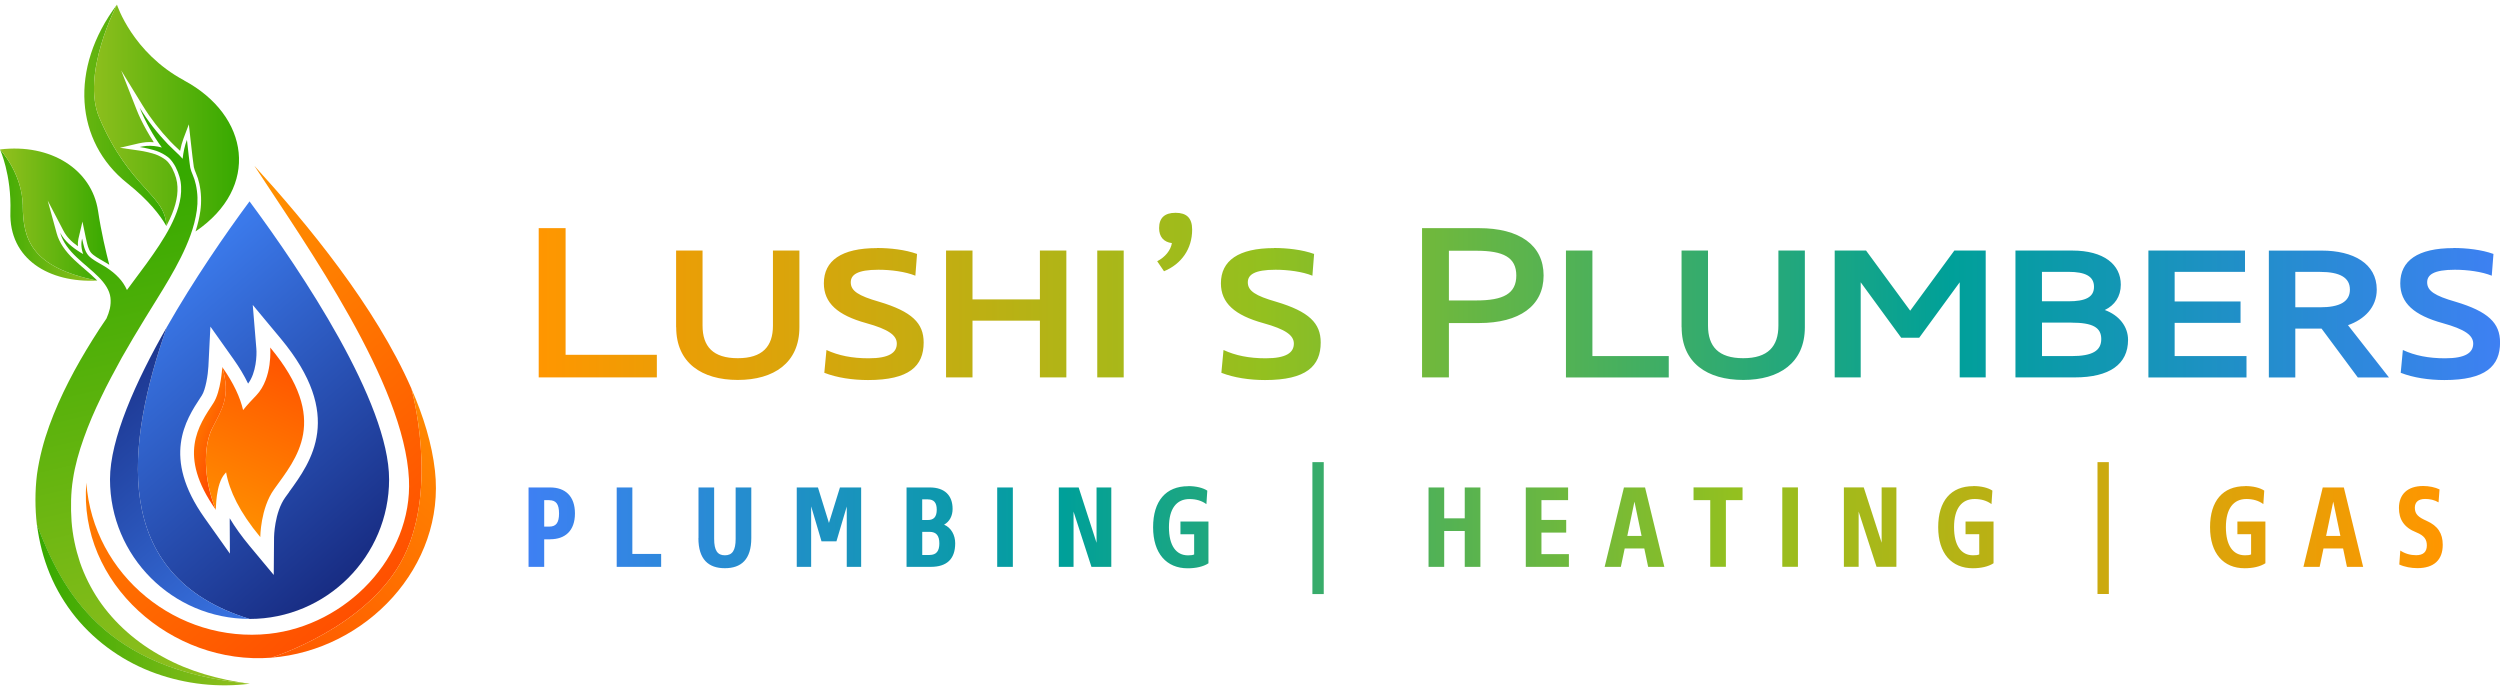
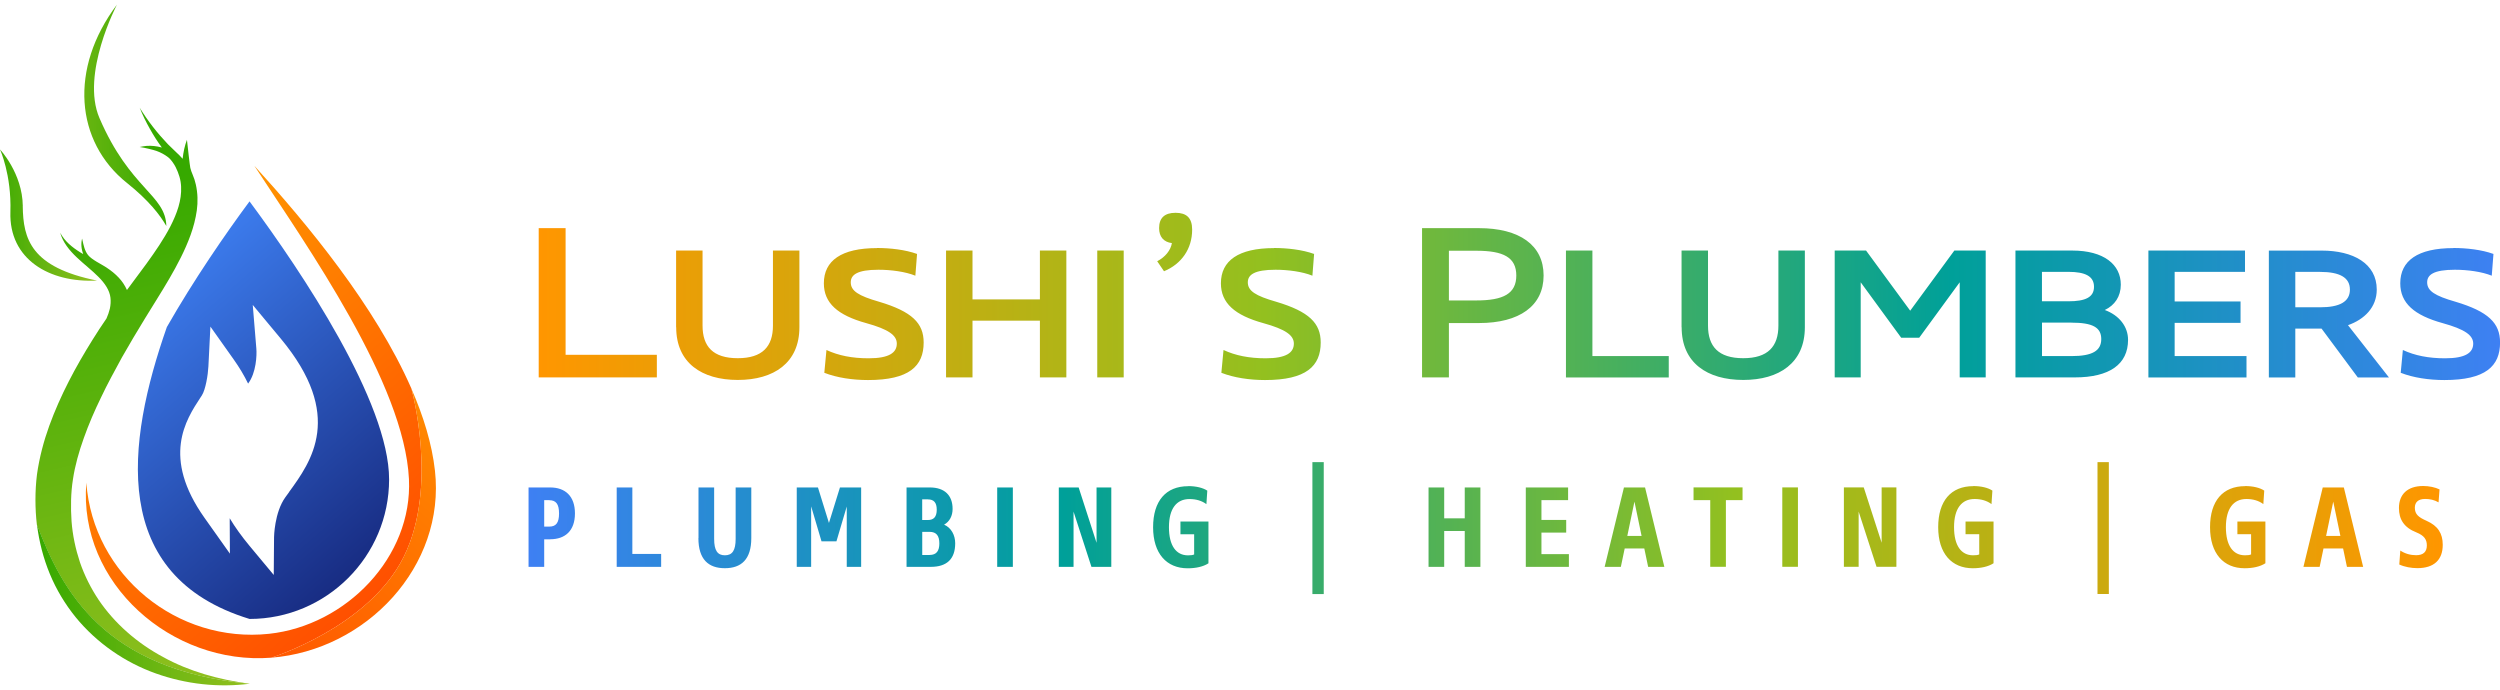
<svg xmlns="http://www.w3.org/2000/svg" xmlns:xlink="http://www.w3.org/1999/xlink" id="Layer_1" data-name="Layer 1" viewBox="0 0 500 138">
  <defs>
    <style>      .cls-1 {        fill: url(#linear-gradient-2);      }      .cls-2 {        fill: url(#linear-gradient-14);      }      .cls-3 {        fill: url(#linear-gradient-6);      }      .cls-4 {        fill: url(#linear-gradient-11);      }      .cls-5 {        fill: url(#linear-gradient-10);      }      .cls-6 {        fill: url(#linear-gradient-5);      }      .cls-7 {        fill: url(#linear-gradient-7);      }      .cls-8 {        fill: url(#linear-gradient-9);      }      .cls-9 {        fill: url(#linear-gradient-3);      }      .cls-10 {        fill: url(#linear-gradient);      }      .cls-11 {        fill: url(#linear-gradient-4);      }      .cls-12 {        fill: url(#linear-gradient-8);      }      .cls-13 {        fill: url(#linear-gradient-12);      }      .cls-14 {        fill: url(#linear-gradient-13);      }    </style>
    <linearGradient id="linear-gradient" x1="107.75" y1="59.28" x2="500" y2="59.28" gradientUnits="userSpaceOnUse">
      <stop offset="0" stop-color="#ff9600" />
      <stop offset=".37" stop-color="#93c01f" />
      <stop offset=".72" stop-color="#00a099" />
      <stop offset="1" stop-color="#3e80f3" />
    </linearGradient>
    <linearGradient id="linear-gradient-2" x1="105.7" y1="105.62" x2="488.53" y2="105.62" gradientUnits="userSpaceOnUse">
      <stop offset="0" stop-color="#3e80f3" />
      <stop offset=".28" stop-color="#00a099" />
      <stop offset=".63" stop-color="#93c01f" />
      <stop offset="1" stop-color="#ff9600" />
    </linearGradient>
    <linearGradient id="linear-gradient-3" x1="24.66" y1="57.1" x2="75.39" y2="115.73" gradientUnits="userSpaceOnUse">
      <stop offset="0" stop-color="#3e80f3" />
      <stop offset="1" stop-color="#16287d" />
    </linearGradient>
    <linearGradient id="linear-gradient-4" x1="33.27" y1="23.07" x2="2.31" y2="23.07" gradientUnits="userSpaceOnUse">
      <stop offset="0" stop-color="#36a900" />
      <stop offset="1" stop-color="#93c01f" />
    </linearGradient>
    <linearGradient id="linear-gradient-5" x1="16.86" y1="23.61" x2="47.82" y2="23.61" gradientUnits="userSpaceOnUse">
      <stop offset="0" stop-color="#93c01f" />
      <stop offset="1" stop-color="#36a900" />
    </linearGradient>
    <linearGradient id="linear-gradient-6" x1="19.44" y1="43.02" x2="-2.42" y2="43.02" gradientUnits="userSpaceOnUse">
      <stop offset="0" stop-color="#93c01f" />
      <stop offset="1" stop-color="#36a900" />
    </linearGradient>
    <linearGradient id="linear-gradient-7" x1="0" y1="42.92" x2="21.86" y2="42.92" xlink:href="#linear-gradient-5" />
    <linearGradient id="linear-gradient-8" x1="39.59" y1="140.43" x2="16.11" y2="39.39" xlink:href="#linear-gradient-5" />
    <linearGradient id="linear-gradient-9" x1="7.4" y1="121.01" x2="49.92" y2="121.01" xlink:href="#linear-gradient-4" />
    <linearGradient id="linear-gradient-10" x1="1981.38" y1="122.52" x2="2040.09" y2="54.67" gradientTransform="translate(2059.39) rotate(-180) scale(1 -1)" gradientUnits="userSpaceOnUse">
      <stop offset="0" stop-color="#ff4c00" />
      <stop offset=".98" stop-color="#ff9600" />
    </linearGradient>
    <linearGradient id="linear-gradient-11" x1="1956.33" y1="72.41" x2="2016.15" y2="141.56" gradientTransform="translate(2059.39) rotate(-180) scale(1 -1)" gradientUnits="userSpaceOnUse">
      <stop offset=".02" stop-color="#ff9600" />
      <stop offset="1" stop-color="#ff4c00" />
    </linearGradient>
    <linearGradient id="linear-gradient-12" x1="34.12" y1="84.1" x2="45.28" y2="88.24" gradientTransform="matrix(1,0,0,1,0,0)" xlink:href="#linear-gradient-11" />
    <linearGradient id="linear-gradient-13" x1="40.31" y1="108.05" x2="58.82" y2="66.99" gradientTransform="matrix(1,0,0,1,0,0)" xlink:href="#linear-gradient-11" />
    <linearGradient id="linear-gradient-14" x1="12.18" y1="67.9" x2="62.91" y2="126.53" gradientUnits="userSpaceOnUse">
      <stop offset="0" stop-color="#16287d" />
      <stop offset="1" stop-color="#3e80f3" />
    </linearGradient>
  </defs>
  <path class="cls-10" d="m107.75,45.63h5.37v25.33h18.25v4.52h-23.63v-29.85Zm27.47,19.83v-15.35h5.29v15.01c0,4.18,2.09,6.52,7.04,6.52s7.04-2.35,7.04-6.52v-15.01h5.29v15.35c0,7.12-5.12,10.53-12.32,10.53s-12.32-3.41-12.32-10.53Zm40.17-15.86c2.64,0,5.67.34,8.02,1.19l-.34,4.35c-2-.81-4.86-1.19-7.38-1.19-4.26,0-5.54,1.02-5.54,2.52,0,1.71,1.53,2.69,5.67,3.88,6.57,1.96,8.91,4.27,8.91,8.15,0,4.73-2.9,7.51-11.13,7.51-3.11,0-6.23-.47-8.74-1.45l.43-4.56c2.39,1.11,5.12,1.66,8.44,1.66,4.14,0,5.63-1.15,5.63-2.94,0-1.66-1.66-2.86-6.1-4.09-5.72-1.58-8.49-4.01-8.49-7.97,0-4.52,3.5-7.04,10.62-7.04Zm13.82.51h5.29v9.77h13.48v-9.77h5.29v25.37h-5.29v-11.34h-13.48v11.34h-5.29v-25.37Zm35.53,0v25.37h-5.29v-25.37h5.29Zm10.36-7.55c2.17,0,3.33.98,3.33,3.37,0,3.84-2.13,6.87-5.63,8.32l-1.36-2c1.62-.85,2.69-2.18,2.94-3.63-1.66-.21-2.56-1.28-2.56-2.99,0-2.05,1.11-3.07,3.28-3.07Zm19.7,7.04c2.64,0,5.67.34,8.02,1.19l-.34,4.35c-2-.81-4.86-1.19-7.38-1.19-4.26,0-5.54,1.02-5.54,2.52,0,1.71,1.53,2.69,5.67,3.88,6.57,1.96,8.91,4.27,8.91,8.15,0,4.73-2.9,7.51-11.13,7.51-3.11,0-6.23-.47-8.74-1.45l.43-4.56c2.39,1.11,5.12,1.66,8.44,1.66,4.14,0,5.63-1.15,5.63-2.94,0-1.66-1.66-2.86-6.1-4.09-5.72-1.58-8.49-4.01-8.49-7.97,0-4.52,3.5-7.04,10.62-7.04Zm40.99,15.01h-6.01v10.87h-5.37v-29.85h11.39c8.06,0,12.92,3.37,12.92,9.47s-4.86,9.51-12.92,9.51Zm-.51-14.46h-5.5v9.94h5.5c5.42,0,7.98-1.37,7.98-4.99s-2.56-4.95-7.98-4.95Zm17.91-.04h5.29v21.11h15.27v4.27h-20.56v-25.37Zm23.12,15.35v-15.35h5.29v15.01c0,4.18,2.09,6.52,7.04,6.52s7.04-2.35,7.04-6.52v-15.01h5.29v15.35c0,7.12-5.12,10.53-12.32,10.53s-12.32-3.41-12.32-10.53Zm43.93,2.09l-8.1-11.09v19.02h-5.2v-25.37h6.27l8.83,12.03,8.83-12.03h6.27v25.37h-5.2v-19.02l-8.1,11.09h-3.58Zm22.86-17.44h11.34c6.35,0,9.72,2.81,9.72,6.82,0,2.39-1.24,4.14-3.2,5.07,2.9,1.07,4.65,3.33,4.65,5.97,0,4.86-3.67,7.51-10.66,7.51h-11.86v-25.37Zm10.58,4.26h-5.29v5.89h5.29c3.41,0,5.12-.81,5.12-2.9s-1.71-2.99-5.12-2.99Zm.6,10.15h-5.88v6.7h5.88c4.22,0,5.97-1.07,5.97-3.41s-1.75-3.28-5.97-3.28Zm15.4-14.41h19.32v4.26h-14.07v5.93h13.18v4.27h-13.18v6.65h14.37v4.27h-19.62v-25.37Zm39.92,14.93l8.19,10.45h-6.23l-7.25-9.77h-5.25v9.77h-5.29v-25.37h10.58c6.27,0,11,2.56,11,7.8,0,3.54-2.47,5.97-5.76,7.12Zm-5.59-10.66h-4.95v7.08h4.95c3.92,0,5.97-1.11,5.97-3.54s-2.05-3.54-5.97-3.54Zm26.66-4.78c2.64,0,5.67.34,8.02,1.19l-.34,4.35c-2-.81-4.86-1.19-7.38-1.19-4.26,0-5.54,1.02-5.54,2.52,0,1.71,1.53,2.69,5.67,3.88,6.57,1.96,8.91,4.27,8.91,8.15,0,4.73-2.9,7.51-11.13,7.51-3.11,0-6.23-.47-8.74-1.45l.43-4.56c2.39,1.11,5.12,1.66,8.44,1.66,4.14,0,5.63-1.15,5.63-2.94,0-1.66-1.66-2.86-6.1-4.09-5.72-1.58-8.49-4.01-8.49-7.97,0-4.52,3.5-7.04,10.62-7.04Z" />
  <path class="cls-1" d="m110.04,107.86h-1.2v5.51h-3.13v-15.88h4.33c2.97,0,4.95,1.7,4.95,5.19s-1.97,5.17-4.95,5.17Zm-.18-7.83h-1.02v5.29h1.02c1.32,0,1.95-.73,1.95-2.63s-.63-2.65-1.95-2.65Zm13.48-2.54h3.13v13.29h5.76v2.59h-8.89v-15.88Zm16.36,10.12v-10.12h3.13v10.28c0,2.31.66,3.29,2.15,3.29s2.15-.98,2.15-3.29v-10.28h3.13v10.12c0,4.29-2.02,6.03-5.29,6.03s-5.29-1.75-5.29-6.03Zm22.53-6.31v12.07h-2.88v-15.88h4.24l2.2,7.1,2.2-7.1h4.24v15.88h-2.88v-12.07l-2.06,6.96h-2.99l-2.06-6.96Zm19.08-3.81h4.65c2.95,0,4.56,1.57,4.56,4.29,0,1.38-.59,2.54-1.7,3.15,1.43.61,2.22,2.11,2.22,3.72,0,3.2-1.72,4.72-4.88,4.72h-4.85v-15.88Zm4.29,2.38h-1.16v4.13h1.16c1.13,0,1.75-.61,1.75-2.06s-.61-2.06-1.75-2.06Zm.32,11.12c1.36,0,1.95-.79,1.95-2.31s-.59-2.31-1.95-2.31h-1.47v4.63h1.47Zm16.65-13.5v15.88h-3.13v-15.88h3.13Zm12.14,4.83v11.05h-2.95v-15.88h3.97l3.58,11.07v-11.07h2.95v15.88h-3.97l-3.58-11.05Zm22.92-5.1c1.59,0,2.97.34,3.83.91l-.18,2.7c-.91-.68-2.06-1.02-3.38-1.02-2.59,0-4.11,1.91-4.11,5.63s1.45,5.63,3.81,5.63c.5,0,.98-.04,1.23-.18v-4.04h-2.74v-2.54h5.6v8.35c-1.04.68-2.54,1-4.15,1-4.22,0-6.92-2.95-6.92-8.21s2.56-8.21,7.01-8.21Zm24.85-4.79h2.27v26.38h-2.27v-26.38Zm23.23,5.06h3.13v6.17h4.11v-6.17h3.13v15.88h-3.13v-7.17h-4.11v7.17h-3.13v-15.88Zm19.45,0h8.46v2.54h-5.33v3.95h4.95v2.54h-4.95v4.31h5.49v2.54h-8.62v-15.88Zm19.78,12.2l-.77,3.68h-3.24l3.86-15.88h4.22l3.86,15.88h-3.24l-.77-3.68h-3.9Zm3.38-2.5l-1.43-6.87-1.43,6.87h2.86Zm13.73-7.17h-3.34v-2.54h9.8v2.54h-3.33v13.34h-3.13v-13.34Zm17.54-2.54v15.88h-3.13v-15.88h3.13Zm12.14,4.83v11.05h-2.95v-15.88h3.97l3.58,11.07v-11.07h2.95v15.88h-3.97l-3.58-11.05Zm22.92-5.1c1.59,0,2.97.34,3.83.91l-.18,2.7c-.91-.68-2.06-1.02-3.38-1.02-2.59,0-4.11,1.91-4.11,5.63s1.45,5.63,3.81,5.63c.5,0,.98-.04,1.23-.18v-4.04h-2.74v-2.54h5.6v8.35c-1.04.68-2.54,1-4.15,1-4.22,0-6.92-2.95-6.92-8.21s2.56-8.21,7.01-8.21Zm24.85-4.79h2.27v26.38h-2.27v-26.38Zm29.52,4.79c1.59,0,2.97.34,3.83.91l-.18,2.7c-.91-.68-2.06-1.02-3.38-1.02-2.59,0-4.11,1.91-4.11,5.63s1.45,5.63,3.81,5.63c.5,0,.98-.04,1.23-.18v-4.04h-2.74v-2.54h5.6v8.35c-1.04.68-2.54,1-4.15,1-4.22,0-6.92-2.95-6.92-8.21s2.56-8.21,7.01-8.21Zm15.68,12.48l-.77,3.68h-3.24l3.86-15.88h4.22l3.86,15.88h-3.24l-.77-3.68h-3.9Zm3.38-2.5l-1.43-6.87-1.43,6.87h2.86Zm14.89-5.65c0,1.32.73,1.91,2.36,2.63,2.25,1,3.22,2.52,3.22,4.79,0,3.02-1.75,4.67-5.08,4.67-1.2,0-2.59-.25-3.61-.73l.2-2.79c.97.64,2.04.93,3.18.93,1.41,0,2.13-.66,2.13-1.95,0-1.2-.52-1.97-2.09-2.61-2.5-.98-3.49-2.63-3.49-4.88,0-2.74,1.72-4.4,4.85-4.4,1.18,0,2.36.25,3.27.68l-.2,2.59c-.82-.48-1.72-.68-2.68-.68-1.36,0-2.06.64-2.06,1.75Z" />
  <g>
    <path class="cls-9" d="m49.91,40.27c-4.84,6.53-11.15,15.69-16.54,25.14-8.14,23.21-11.59,49.77,16.54,58.38,15.39,0,27.91-12.52,27.91-27.91s-17.41-41.44-27.91-55.6Zm7.91,58.15c-.26.36-.52.71-.77,1.06-2.17,3.04-2.24,7.91-2.24,7.96l-.06,7.55-4.83-5.8c-1.56-1.88-2.89-3.72-3.98-5.54l.04,7.08-5.07-7.15c-8.63-12.17-3.74-19.62-.82-24.07l.27-.41c.76-1.16,1.24-4.16,1.32-5.82l.4-7.96,4.61,6.5c1.18,1.66,2.16,3.3,2.93,4.9,1.64-2.18,1.76-5.73,1.65-6.99l-.72-8.74,5.6,6.73c12.8,15.39,6.09,24.6,1.66,30.69Z" />
    <g>
      <path class="cls-11" d="m23.39.93c-9.61,12.77-8.33,27.42,2.01,35.67,4.35,3.47,6.65,6.45,7.87,8.61-.16-6.29-7.26-7.37-13.38-21.6C16.1,14.81,23.39.93,23.39.93Z" />
-       <path class="cls-6" d="m36.81,16.07C26.46,10.52,23.39.93,23.39.93c0,0-7.29,13.88-3.5,22.68,6.12,14.23,13.23,15.31,13.38,21.6.05-.1.11-.2.16-.3,1.52-2.96,2.17-5.36,2.06-7.55-.04-1.15-.37-2.34-1.02-3.64-.23-.47-.79-1.33-1.28-1.7-.65-.5-1.37-.89-2.12-1.16-.64-.23-2.19-.61-3.24-.75l-3.85-.55,3.79-.89c.25-.06.5-.11.75-.14.43-.08.92-.12,1.41-.12.27,0,.55.01.83.04-.48-.74-.95-1.51-1.42-2.34-.86-1.53-1.54-2.93-2.07-4.3l-3.03-7.71,4.33,7.06c1.55,2.53,3.41,4.93,5.53,7.16.48.5,1,1,1.61,1.56.1.09.21.19.31.29.17-.88.4-1.71.68-2.47l1.07-2.83.4,3.6c.16,1.47.51,4.52.6,4.95.09.41.25.82.4,1.17.31.71.54,1.42.69,2.13.39,1.75.47,3.65.21,5.47-.19,1.34-.51,2.69-.96,4.1,12.96-8.8,10.81-23.17-2.31-30.21Z" />
    </g>
    <g>
      <path class="cls-3" d="m4.56,41.21c-.08-6.59-4.56-11.32-4.56-11.32,0,0,2.32,5.02,2.08,12.5-.3,9.43,7.74,14.21,17.35,13.73-13.26-2.66-14.8-8.32-14.88-14.91Z" />
-       <path class="cls-7" d="m19.61,42.19c-1.25-8.33-9.5-13.53-19.61-12.3,0,0,4.48,4.73,4.56,11.32s1.62,12.25,14.88,14.91c-.08-.09-.16-.17-.25-.26-.69-.7-1.46-1.35-2.27-2.05-.68-.59-1.39-1.19-2.06-1.84-1.88-1.77-3.02-3.5-3.51-5.26l-1.81-6.6,3.17,6.07c.59,1.13,1.49,2.1,2.87,3.07-.03-.52,0-1.01.1-1.48,0-.04.02-.1.04-.17l.77-3.28.67,3.24c.14.71.35,1.5.44,1.78.16.5.36.89.6,1.19.45.56,1.52,1.17,2.38,1.66.39.23.76.44,1.06.63.08.05.15.1.22.15-.66-2.54-1.61-6.52-2.25-10.79Z" />
    </g>
    <g>
      <path class="cls-12" d="m49.92,136.75c-6.17-.83-12.11-2.47-17.31-5.35-5.22-2.8-9.69-6.72-12.87-11.41-1.57-2.35-2.84-4.89-3.75-7.53-.88-2.66-1.47-5.41-1.68-8.2-.19-2.78-.15-5.71.28-8.4.41-2.75,1.19-5.5,2.17-8.24.97-2.74,2.14-5.46,3.45-8.14,1.27-2.7,2.73-5.33,4.17-7.99l2.28-3.93,2.36-3.91c1.58-2.6,3.27-5.21,4.86-7.95,1.59-2.74,3.11-5.59,4.24-8.71.56-1.56,1-3.2,1.24-4.9.24-1.7.19-3.49-.2-5.21-.15-.69-.37-1.36-.65-2-.18-.43-.35-.86-.45-1.31-.11-.53-.52-4.25-.67-5.61-.45,1.19-.72,2.48-.86,3.76,0,.01,0,.03,0,.04-.42-.48-.86-.93-1.32-1.34-.57-.53-1.1-1.04-1.64-1.59-2.1-2.2-4.01-4.64-5.63-7.28.57,1.45,1.26,2.84,2.03,4.21.72,1.29,1.51,2.54,2.4,3.74-.27-.08-.55-.14-.83-.19-.98-.18-1.98-.21-2.93-.04-.23.03-.45.07-.68.13,1.12.16,2.72.56,3.38.79.84.3,1.63.73,2.33,1.27.62.48,1.24,1.46,1.49,1.96.63,1.27,1.05,2.58,1.09,3.93.14,2.69-.83,5.37-2.14,7.92-1.32,2.56-3.02,5.02-4.79,7.47-1.27,1.73-2.58,3.48-3.9,5.26-.42-.94-.99-1.79-1.65-2.48-.78-.83-1.65-1.49-2.51-2.06-1.01-.66-2.86-1.51-3.62-2.45-.33-.42-.56-.91-.73-1.43-.1-.32-.32-1.14-.46-1.86-.02.07-.03.14-.05.21-.12.57-.12,1.18-.03,1.77.06.38.17.75.3,1.11-.18-.11-.37-.21-.55-.32-1.61-1-3.14-2.21-4.06-3.96.52,1.91,1.86,3.56,3.31,4.93,1.45,1.38,3.04,2.59,4.34,3.9,1.31,1.3,2.25,2.73,2.41,4.17.09.72.04,1.46-.12,2.21-.15.65-.39,1.3-.67,1.95-.97,1.41-1.92,2.85-2.82,4.31-3.35,5.37-6.39,11.01-8.63,17.17-1.11,3.08-1.97,6.32-2.45,9.69-.21,1.69-.31,3.42-.31,5.08,0,1.64.09,3.36.29,5.03,5.1,13.29,13.37,28.97,42.51,31.79Z" />
      <path class="cls-8" d="m7.4,104.96c.42,3.35,1.26,6.67,2.56,9.81,1.29,3.13,3.06,6.06,5.17,8.67,4.26,5.21,9.92,9.07,16.01,11.24,6.1,2.18,12.59,2.86,18.77,2.07-29.15-2.82-37.41-18.5-42.51-31.79Z" />
    </g>
    <g>
      <path class="cls-5" d="m80.78,111.31c6.96-14.11,1.52-33.51,1.5-33.6-7.2-16.45-20.84-32.95-31.41-44.55,10.67,16.29,29.99,43.54,30.92,62.65.76,15.61-12.58,29.29-27.97,30.95-18.3,1.97-35.21-11.68-36.55-30.22-1.68,20.12,17.13,36.54,36.98,35,0,0,19.55-6.08,26.53-20.23Z" />
      <path class="cls-4" d="m86.99,94.12c-.6-5.34-2.29-10.87-4.72-16.41.02.09,5.47,19.48-1.5,33.6-6.98,14.15-26.53,20.23-26.53,20.23,19.01-1.48,34.9-18.29,32.75-37.42Z" />
    </g>
    <g>
-       <path class="cls-13" d="m42.5,85.56c1.94-3.81,3.68-6.27,1.95-12.14,0,0-.25,4.87-1.77,7.19-2.92,4.47-7.28,10.4.49,21.36-2.42-5.93-2.62-12.61-.68-16.42Z" />
-       <path class="cls-14" d="m54.04,69.49s.54,6.05-2.75,9.55c-.88.93-1.82,1.89-2.67,2.98-.58-2.5-1.86-5.35-4.17-8.61,1.73,5.87-.02,8.33-1.95,12.14-1.94,3.81-1.74,10.49.68,16.42,0,0-.05-5.19,1.77-7.19.09-.1.18-.21.27-.32.65,3.68,2.68,7.96,6.84,12.96,0,0,.02-5.73,2.75-9.55,4.43-6.21,11.34-13.81-.77-28.37Z" />
-     </g>
-     <path class="cls-2" d="m33.37,65.4c-6.31,11.04-11.37,22.45-11.37,30.47,0,15.39,12.52,27.91,27.91,27.91-28.13-8.61-24.68-35.17-16.54-58.38Z" />
+       </g>
  </g>
</svg>